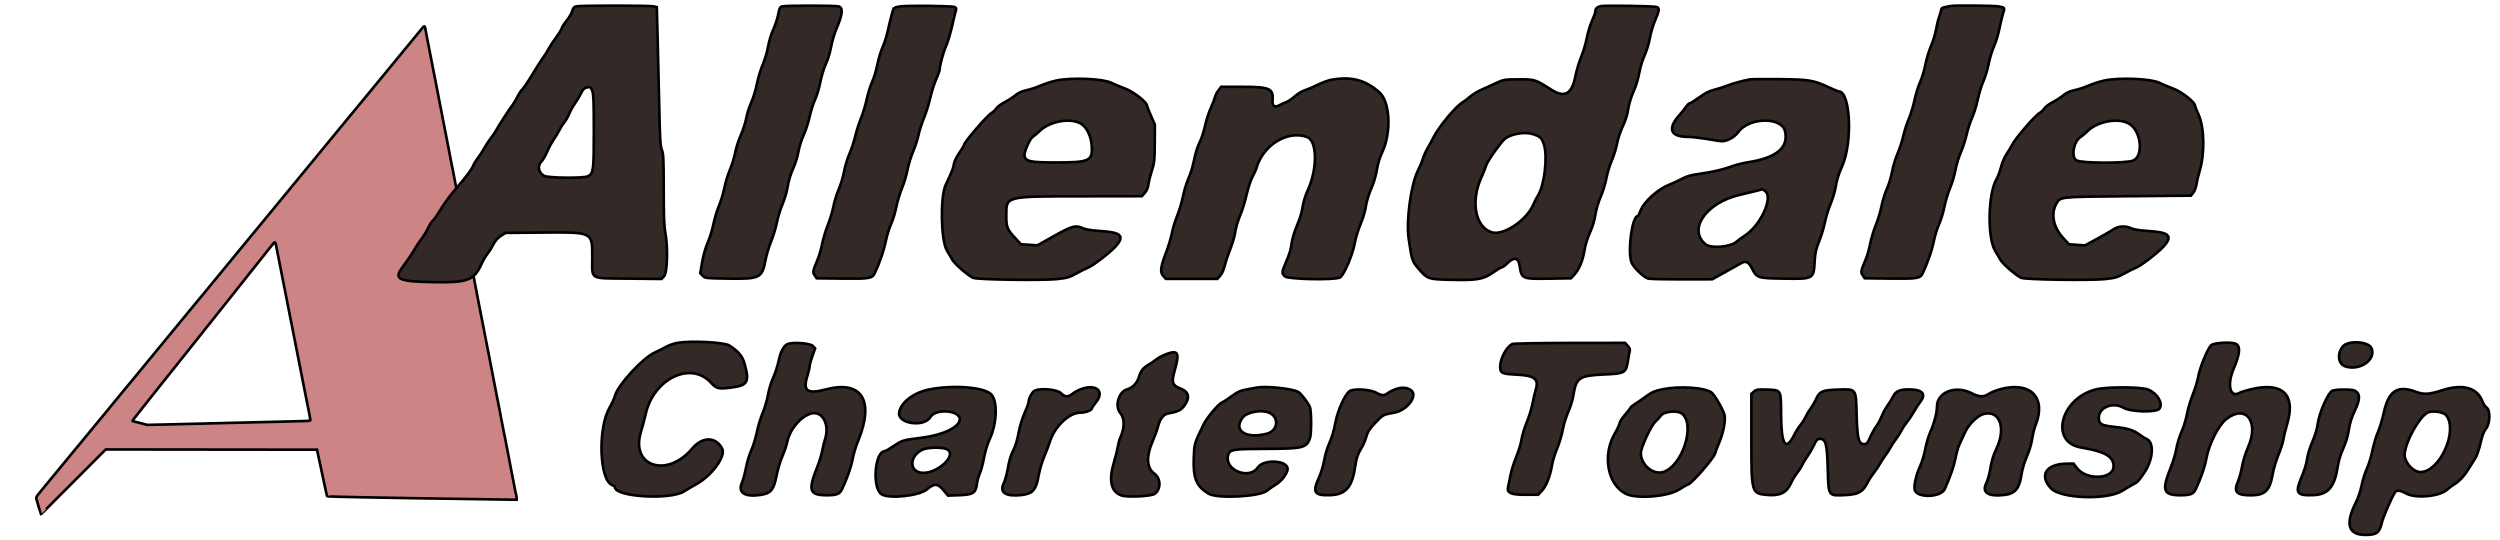
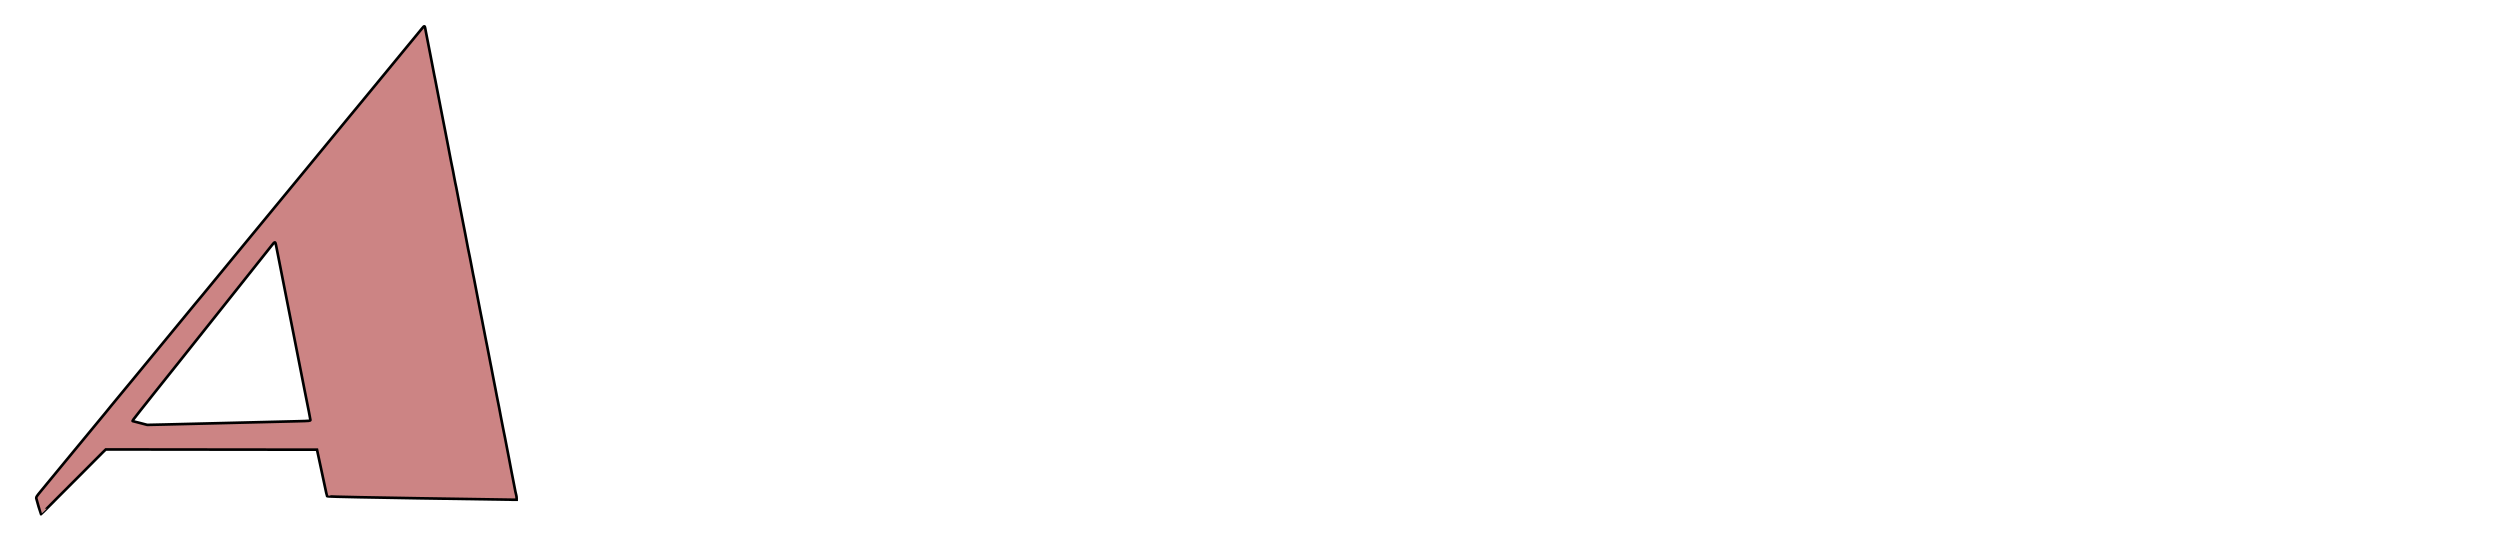
<svg xmlns="http://www.w3.org/2000/svg" width="939" height="203" version="1.1">
  <g id="Layer_1">
    <title>Layer 1</title>
    <path stroke="null" fill-rule="evenodd" fill="#cc8484" d="m158.631,10.534c-0.501,0.654 -1.651,2.054 -3.088,3.762c-0.348,0.413 -2.089,2.525 -3.869,4.694c-1.78,2.168 -5.65,6.872 -8.599,10.453c-2.95,3.581 -6.655,8.078 -8.233,9.995c-1.579,1.916 -3.08,3.732 -3.337,4.034c-0.257,0.303 -1.65,1.994 -3.096,3.759c-1.446,1.765 -2.839,3.457 -3.095,3.759c-0.256,0.303 -1.512,1.829 -2.792,3.393c-2.257,2.757 -3.373,4.112 -4.833,5.87c-0.387,0.466 -1.098,1.332 -1.582,1.925c-0.483,0.593 -1.709,2.081 -2.724,3.307c-1.015,1.226 -2.924,3.541 -4.241,5.145c-1.317,1.604 -2.671,3.246 -3.007,3.649c-0.692,0.83 -6.846,8.3 -11.709,14.212c-1.783,2.168 -3.653,4.438 -4.155,5.043c-1.51,1.822 -12.25,14.883 -14.317,17.412c-0.243,0.297 -0.725,0.875 -1.071,1.283c-0.346,0.409 -1.207,1.445 -1.914,2.302c-3.315,4.023 -8.75,10.623 -12.381,15.037c-2.199,2.673 -4.17,5.066 -4.381,5.318c-0.21,0.252 -1.33,1.613 -2.489,3.024c-1.158,1.411 -2.313,2.814 -2.566,3.118c-1.269,1.522 -4.552,5.498 -6.734,8.155c-1.347,1.641 -2.533,3.077 -2.636,3.192c-0.103,0.115 -0.581,0.704 -1.062,1.309c-0.481,0.604 -0.916,1.14 -0.966,1.191c-0.143,0.142 -10.225,12.354 -12.72,15.406c-1.448,1.772 -4.609,5.608 -4.683,5.683c-0.132,0.136 -4.218,5.086 -4.829,5.852c-0.289,0.362 -1.305,1.598 -2.257,2.746c-1.443,1.74 -1.718,2.168 -1.649,2.567c0.082,0.472 1.676,5.919 1.758,6.003c0.022,0.024 0.831,-0.752 1.797,-1.725c0.966,-0.973 2.823,-2.846 4.128,-4.162c3.757,-3.789 10.221,-10.263 10.896,-10.91c0.338,-0.325 1.722,-1.717 3.076,-3.094c1.354,-1.377 2.911,-2.937 3.461,-3.467l0.999,-0.963l39.667,0.046l39.667,0.046l1.614,7.519c0.888,4.135 1.723,8.038 1.855,8.672c0.132,0.634 0.283,1.22 0.335,1.302c0.052,0.082 5.551,0.245 12.22,0.363c6.669,0.118 16.752,0.296 22.407,0.398c11.396,0.205 33.293,0.541 35.279,0.542l1.274,0l0,-0.614c0,-0.338 -0.071,-0.854 -0.157,-1.146c-0.166,-0.565 -0.337,-1.39 -0.923,-4.474c-0.349,-1.834 -0.477,-2.488 -0.834,-4.264c-0.086,-0.429 -0.294,-1.522 -0.461,-2.43c-0.168,-0.908 -0.37,-1.98 -0.451,-2.384c-0.495,-2.477 -0.891,-4.52 -1.566,-8.069c-0.077,-0.403 -0.236,-1.187 -0.353,-1.742c-0.118,-0.555 -0.274,-1.339 -0.348,-1.742c-0.073,-0.404 -0.258,-1.353 -0.411,-2.109c-0.152,-0.756 -0.368,-1.87 -0.48,-2.475c-0.112,-0.605 -0.267,-1.43 -0.345,-1.834c-0.077,-0.404 -0.227,-1.187 -0.332,-1.742c-0.105,-0.555 -0.271,-1.38 -0.368,-1.834c-0.097,-0.454 -0.302,-1.486 -0.456,-2.292c-0.154,-0.807 -0.358,-1.88 -0.455,-2.384c-0.096,-0.504 -0.247,-1.268 -0.335,-1.696c-0.277,-1.346 -0.459,-2.286 -0.773,-3.989c-0.167,-0.908 -0.375,-2.001 -0.461,-2.43c-0.086,-0.429 -0.227,-1.13 -0.313,-1.559c-0.161,-0.803 -0.991,-5.094 -1.267,-6.556c-0.086,-0.454 -0.236,-1.196 -0.333,-1.65c-0.098,-0.454 -0.252,-1.238 -0.345,-1.742c-0.092,-0.504 -0.298,-1.577 -0.459,-2.384c-0.161,-0.807 -0.355,-1.797 -0.432,-2.201c-0.077,-0.404 -0.225,-1.187 -0.331,-1.742c-0.105,-0.555 -0.263,-1.338 -0.351,-1.742c-0.088,-0.404 -0.251,-1.228 -0.362,-1.834c-0.111,-0.605 -0.327,-1.719 -0.479,-2.475c-0.153,-0.756 -0.336,-1.706 -0.408,-2.109c-0.206,-1.154 -1.197,-6.321 -1.408,-7.335c-0.104,-0.504 -0.259,-1.247 -0.343,-1.651c-0.215,-1.032 -0.496,-2.508 -0.803,-4.217c-0.145,-0.807 -0.341,-1.818 -0.436,-2.246c-0.229,-1.032 -0.452,-2.115 -0.691,-3.347c-0.281,-1.451 -0.905,-4.735 -1.063,-5.593c-0.074,-0.404 -0.51,-2.632 -0.968,-4.951c-0.458,-2.32 -0.892,-4.548 -0.964,-4.951c-0.124,-0.698 -1.004,-5.28 -1.426,-7.427c-0.109,-0.555 -0.262,-1.256 -0.339,-1.559c-0.077,-0.303 -0.269,-1.293 -0.426,-2.201c-0.156,-0.908 -0.355,-1.981 -0.442,-2.384c-0.347,-1.622 -0.513,-2.43 -0.697,-3.392c-0.106,-0.555 -0.36,-1.875 -0.565,-2.935c-0.204,-1.059 -0.447,-2.338 -0.54,-2.842c-0.268,-1.456 -0.408,-2.179 -1.105,-5.685c-0.361,-1.816 -0.716,-3.631 -0.79,-4.034c-0.073,-0.404 -0.506,-2.631 -0.963,-4.951c-0.457,-2.32 -0.978,-5.002 -1.158,-5.96c-0.415,-2.206 -0.676,-3.55 -0.881,-4.539c-0.089,-0.428 -0.234,-1.13 -0.323,-1.558c-0.246,-1.186 -1.085,-5.549 -1.419,-7.381c-0.074,-0.403 -0.429,-2.219 -0.79,-4.034c-0.361,-1.816 -0.691,-3.507 -0.734,-3.759c-0.043,-0.252 -0.149,-0.788 -0.236,-1.192c-0.086,-0.403 -0.204,-1.043 -0.262,-1.421c-0.132,-0.862 -0.385,-0.856 -1.06,0.026m-54.976,81.456c0.11,0.547 0.484,2.439 0.83,4.204c0.346,1.765 0.996,5.066 1.444,7.335c1.172,5.942 1.882,9.552 2.598,13.204c0.346,1.765 0.951,4.819 1.344,6.785c0.394,1.967 0.987,4.979 1.319,6.693c0.332,1.715 0.883,4.52 1.224,6.235c1.133,5.684 1.89,9.527 2.023,10.27c0.11,0.611 0.912,4.634 1.591,7.977c0.262,1.289 0.509,2.624 0.559,3.026c0.045,0.357 -0.09,0.37 -4.875,0.493c-21.399,0.551 -40.834,1.028 -49.997,1.226l-6.414,0.139l-2.67,-0.7c-1.468,-0.385 -2.714,-0.7 -2.768,-0.7c-0.283,0 0.148,-0.602 2.846,-3.976c1.619,-2.026 3.379,-4.239 3.91,-4.92c0.532,-0.681 1.047,-1.33 1.144,-1.443c0.098,-0.113 1.125,-1.402 2.282,-2.864c1.157,-1.462 2.778,-3.494 3.601,-4.514c0.823,-1.02 2.174,-2.712 3.003,-3.759c1.405,-1.776 13.059,-16.418 19.044,-23.929c8.36,-10.491 15.351,-19.285 16.3,-20.506c1.25,-1.607 1.387,-1.629 1.66,-0.274" id="svg_15" />
-     <path id="svg_16" d="m216.306,2.402c-0.682,0.205 -1.118,0.763 -1.392,1.778c-0.217,0.816 -1.13,2.381 -2.028,3.483c-0.899,1.102 -1.761,2.455 -1.921,3.008c-0.157,0.551 -1.127,2.124 -2.155,3.496c-1.027,1.372 -2.283,3.276 -2.788,4.233c-0.505,0.955 -1.359,2.332 -1.895,3.058c-0.939,1.272 -1.597,2.305 -5.427,8.534c-0.96,1.563 -2.147,3.234 -2.638,3.716c-0.491,0.48 -1.256,1.66 -1.699,2.623c-0.443,0.96 -1.273,2.353 -1.845,3.095c-1.208,1.563 -5.031,7.475 -6.237,9.641c-0.455,0.818 -1.28,2.025 -1.833,2.68c-0.555,0.656 -1.68,2.374 -2.502,3.816c-0.822,1.443 -2.021,3.284 -2.662,4.092c-0.641,0.808 -1.335,1.962 -1.542,2.562c-0.441,1.275 -2.767,4.391 -6.092,8.165c-2.45,2.78 -5.174,6.546 -7.148,9.888c-0.636,1.078 -1.49,2.219 -1.895,2.536c-0.405,0.317 -1.173,1.526 -1.709,2.688c-0.534,1.159 -1.649,3 -2.474,4.086c-0.827,1.086 -1.992,2.827 -2.593,3.869c-1.049,1.825 -2.731,4.32 -4.852,7.2c-3.127,4.244 -1.22,5.101 11.864,5.324c13.051,0.223 15.272,-0.653 18.175,-7.181c0.365,-0.818 1.127,-2.127 1.695,-2.906c1.554,-2.135 1.561,-2.148 2.681,-4.265c0.646,-1.225 1.695,-2.384 2.769,-3.058l1.726,-1.088l13.506,-0.118c19.498,-0.168 19.067,-0.383 19.067,9.531c0,8.382 -1.373,7.606 13.718,7.761l12.303,0.129l0.991,-1.091c1.204,-1.324 1.442,-11.199 0.396,-16.432c-0.422,-2.106 -0.572,-6.266 -0.582,-16.078c-0.012,-11.548 -0.1,-13.444 -0.694,-14.863c-0.579,-1.382 -0.729,-3.932 -1.003,-17.142c-0.179,-8.534 -0.453,-20.237 -0.613,-26.005l-0.286,-10.488l-1.192,-0.281c-1.604,-0.375 -27.94,-0.375 -29.196,0.003m77.473,0.003c-0.822,0.252 -1.056,0.727 -1.473,2.99c-0.272,1.482 -1.108,4.031 -1.859,5.67c-0.77,1.686 -1.623,4.498 -1.961,6.473c-0.329,1.922 -1.235,4.97 -2.009,6.772c-0.775,1.804 -1.764,5.078 -2.197,7.273c-0.434,2.198 -1.399,5.345 -2.147,6.995c-0.746,1.65 -1.578,4.278 -1.849,5.841c-0.269,1.563 -1.187,4.414 -2.038,6.339c-0.851,1.922 -1.804,4.897 -2.119,6.612c-0.315,1.713 -1.208,4.616 -1.99,6.449c-0.779,1.833 -1.704,4.857 -2.052,6.72c-0.35,1.862 -1.251,4.857 -2.007,6.657c-0.753,1.799 -1.704,4.947 -2.114,6.995c-0.408,2.046 -1.363,5.149 -2.126,6.893c-0.837,1.917 -1.666,4.815 -2.097,7.336l-0.713,4.168l0.879,0.968c0.848,0.934 1.199,0.973 9.71,1.094c11.981,0.17 12.62,-0.163 13.993,-7.346c0.336,-1.762 1.258,-4.779 2.05,-6.704c0.789,-1.925 1.752,-5.096 2.138,-7.042c0.388,-1.949 1.33,-5.015 2.097,-6.814c0.765,-1.799 1.594,-4.498 1.84,-5.996c0.527,-3.197 1.115,-5.12 2.567,-8.406c0.586,-1.322 1.308,-3.8 1.609,-5.505c0.3,-1.707 1.177,-4.467 1.952,-6.137c0.772,-1.668 1.759,-4.697 2.193,-6.733c0.434,-2.035 1.363,-4.962 2.066,-6.507c0.705,-1.545 1.597,-4.511 1.985,-6.588c0.388,-2.088 1.323,-5.138 2.085,-6.809c0.782,-1.715 1.642,-4.548 1.985,-6.533c0.343,-1.999 1.287,-5.101 2.195,-7.213c2.121,-4.941 2.331,-7.509 0.643,-7.91c-1.597,-0.38 -19.996,-0.38 -21.235,0m43.939,0.05c-1.061,0.207 -1.957,0.441 -1.992,0.517c-0.355,0.758 -1.549,5.264 -2.202,8.327c-0.448,2.101 -1.349,4.986 -2.004,6.413c-0.655,1.427 -1.54,4.362 -1.969,6.52c-0.427,2.156 -1.328,5.12 -1.997,6.583c-0.672,1.461 -1.58,4.383 -2.019,6.491c-0.439,2.109 -1.409,5.322 -2.155,7.137c-0.746,1.818 -1.721,4.868 -2.164,6.777c-0.443,1.909 -1.413,4.85 -2.157,6.531c-0.744,1.684 -1.652,4.695 -2.019,6.693c-0.369,1.999 -1.275,5.004 -2.016,6.678c-0.739,1.676 -1.623,4.53 -1.964,6.344c-0.343,1.812 -1.27,4.905 -2.064,6.872c-0.791,1.967 -1.764,5.169 -2.157,7.116c-0.393,1.946 -1.075,4.406 -1.513,5.463c-2.09,5.03 -2.143,5.285 -1.32,6.499l0.753,1.109l9.595,0.115c10.344,0.126 11.292,-0.039 12.269,-2.156c1.869,-4.047 3.413,-8.534 4.056,-11.774c0.415,-2.09 1.313,-5.02 1.997,-6.512c0.686,-1.492 1.585,-4.419 1.997,-6.502c0.412,-2.082 1.378,-5.28 2.143,-7.1c0.765,-1.823 1.68,-4.868 2.035,-6.769c0.353,-1.899 1.313,-5.028 2.131,-6.95c0.817,-1.922 1.716,-4.676 1.995,-6.119c0.279,-1.443 1.194,-4.296 2.033,-6.339c0.839,-2.043 1.911,-5.458 2.379,-7.59c0.47,-2.13 1.463,-5.272 2.207,-6.982c0.744,-1.707 1.354,-3.394 1.354,-3.748c0,-1.5 1.38,-6.562 2.398,-8.799c0.608,-1.332 1.637,-4.773 2.29,-7.651c0.653,-2.875 1.306,-5.547 1.449,-5.935c0.172,-0.459 0.01,-0.831 -0.453,-1.057c-1.011,-0.49 -18.583,-0.661 -20.916,-0.202m263.497,-0.139c-1.33,0.299 -1.988,0.944 -1.988,1.954c0,0.459 -0.565,2.056 -1.256,3.551c-0.691,1.498 -1.571,4.398 -1.957,6.447c-0.386,2.048 -1.337,5.24 -2.114,7.092c-0.777,1.849 -1.771,5.19 -2.209,7.42c-1.299,6.628 -4.047,8.099 -9.083,4.865c-5.899,-3.793 -6.116,-3.861 -12.179,-3.84c-5.184,0.016 -5.737,0.1 -8.144,1.238c-1.42,0.671 -3.921,1.812 -5.56,2.534c-1.637,0.724 -3.694,1.954 -4.569,2.736c-0.872,0.782 -2.124,1.731 -2.779,2.109c-2.567,1.482 -9.121,9.39 -11.006,13.282c-0.446,0.923 -1.394,2.662 -2.104,3.863c-0.71,1.201 -1.513,2.972 -1.785,3.934c-0.269,0.963 -1.17,3.126 -2.002,4.808c-2.541,5.148 -4.35,18.658 -3.384,25.268c1.204,8.222 1.316,8.561 3.749,11.37c3.377,3.897 3.487,3.937 11.964,4.144c9.96,0.244 12.339,-0.163 15.966,-2.715c1.566,-1.102 3.079,-2.004 3.368,-2.004c0.288,0 1.232,-0.7 2.093,-1.558c2.424,-2.408 4.073,-2.08 4.531,0.902c0.782,5.096 0.827,5.117 11.242,4.944l8.034,-0.134l1.17,-1.235c1.84,-1.943 3.239,-5.214 3.899,-9.138c0.381,-2.253 1.18,-4.852 2.114,-6.895c0.963,-2.093 1.68,-4.461 1.99,-6.557c0.296,-1.98 1.087,-4.661 2,-6.775c0.834,-1.922 1.804,-5.07 2.157,-6.995c0.353,-1.923 1.268,-4.928 2.031,-6.678c0.763,-1.749 1.652,-4.603 1.976,-6.339c0.322,-1.736 1.277,-4.632 2.126,-6.434c0.846,-1.804 1.666,-4.165 1.821,-5.246c0.431,-2.985 1.213,-5.628 2.526,-8.524c0.653,-1.443 1.485,-4.275 1.847,-6.292c0.369,-2.069 1.258,-4.981 2.035,-6.678c0.777,-1.702 1.637,-4.524 1.976,-6.494c0.331,-1.917 1.22,-4.907 1.976,-6.643c1.554,-3.564 1.678,-4.469 0.682,-4.96c-0.779,-0.383 -19.603,-0.674 -21.152,-0.328m131.479,-0.058c-0.327,0.076 -1.266,0.26 -2.085,0.407c-0.96,0.173 -1.49,0.504 -1.49,0.931c0,0.365 -0.334,1.587 -0.744,2.712c-0.41,1.128 -0.956,3.326 -1.213,4.889c-0.257,1.563 -1.101,4.317 -1.878,6.122c-0.775,1.802 -1.728,4.957 -2.114,7.011c-0.388,2.051 -1.268,4.954 -1.954,6.452c-0.686,1.495 -1.628,4.537 -2.093,6.759c-0.465,2.221 -1.437,5.416 -2.162,7.097c-0.725,1.684 -1.673,4.634 -2.109,6.557c-0.436,1.925 -1.401,4.876 -2.145,6.557c-0.744,1.684 -1.656,4.71 -2.028,6.73c-0.369,2.017 -1.268,4.968 -1.992,6.557c-0.725,1.587 -1.609,4.44 -1.964,6.337c-0.357,1.896 -1.297,5.03 -2.09,6.963c-0.794,1.936 -1.761,5.125 -2.152,7.087c-0.388,1.962 -1.068,4.435 -1.509,5.492c-2.09,5.03 -2.14,5.285 -1.318,6.499l0.753,1.109l9.595,0.115c10.346,0.126 11.304,-0.042 12.257,-2.156c2.028,-4.509 3.432,-8.574 4.068,-11.787c0.415,-2.082 1.313,-5.007 1.997,-6.499c0.684,-1.492 1.583,-4.419 1.997,-6.502c0.412,-2.082 1.375,-5.28 2.14,-7.1c0.765,-1.823 1.675,-4.868 2.023,-6.769c0.346,-1.899 1.268,-4.915 2.047,-6.701c0.779,-1.783 1.752,-4.784 2.159,-6.664c0.408,-1.881 1.311,-4.648 2.004,-6.15c0.694,-1.503 1.673,-4.648 2.178,-6.984c0.508,-2.34 1.456,-5.421 2.112,-6.851c0.655,-1.429 1.542,-4.364 1.971,-6.523c0.427,-2.156 1.337,-5.143 2.023,-6.636c0.684,-1.492 1.583,-4.417 1.995,-6.494c0.412,-2.08 1.027,-4.645 1.368,-5.705c0.732,-2.284 0.741,-2.271 -1.671,-2.707c-1.788,-0.325 -16.702,-0.451 -17.98,-0.155m-335.793,27.969c-1.716,0.357 -4.397,1.206 -5.958,1.888c-1.561,0.682 -3.997,1.484 -5.41,1.786c-1.683,0.357 -3.065,0.976 -3.992,1.783c-0.782,0.682 -2.61,1.862 -4.064,2.628c-1.454,0.763 -2.92,1.854 -3.26,2.426c-0.341,0.572 -1.137,1.335 -1.771,1.694c-1.699,0.968 -10.36,11.029 -10.36,12.036c0,0.241 -0.791,1.571 -1.759,2.953c-1.08,1.542 -1.866,3.192 -2.033,4.262c-0.25,1.592 -0.66,2.628 -3.077,7.779c-2.109,4.495 -1.814,20.788 0.448,24.612c0.696,1.178 1.642,2.788 2.102,3.577c0.915,1.566 5.87,5.867 7.727,6.704c1.544,0.695 25.907,1.06 31.579,0.469c3.673,-0.38 4.597,-0.653 7.348,-2.169c1.73,-0.955 3.594,-1.881 4.14,-2.056c1.647,-0.538 8.408,-5.72 10.463,-8.02c3.523,-3.945 2.166,-5.324 -5.696,-5.802c-3.122,-0.191 -5.513,-0.564 -6.442,-1.005c-2.8,-1.332 -4.116,-0.991 -10.911,2.835l-6.28,3.535l-3.101,-0.186l-3.101,-0.189l-2.193,-2.366c-2.972,-3.202 -3.325,-4.073 -3.325,-8.18c0,-7.645 -0.784,-7.438 28.133,-7.483l22.773,-0.034l1.103,-1.214c0.746,-0.821 1.192,-1.881 1.385,-3.281c0.155,-1.138 0.741,-3.494 1.306,-5.235c0.932,-2.875 1.03,-3.808 1.063,-10.161l0.038,-6.992l-1.485,-3.383c-0.817,-1.86 -1.485,-3.57 -1.485,-3.798c0,-1.212 -4.91,-5.096 -7.851,-6.213c-1.69,-0.643 -4.235,-1.71 -5.656,-2.374c-3.246,-1.513 -14.831,-1.985 -20.399,-0.829m103.184,-0.265c-1.111,0.197 -3.434,1.052 -5.162,1.904c-1.73,0.852 -3.949,1.794 -4.931,2.096c-0.982,0.299 -2.634,1.309 -3.668,2.242c-1.034,0.934 -2.464,1.904 -3.177,2.153c-0.715,0.252 -1.883,0.779 -2.595,1.175c-1.766,0.981 -2.722,0.328 -2.555,-1.742c0.367,-4.54 -1.03,-5.175 -11.392,-5.175l-7.922,0l-1.03,1.345c-0.565,0.74 -1.142,1.87 -1.282,2.513c-0.143,0.643 -0.86,2.502 -1.599,4.131c-0.739,1.626 -1.709,4.655 -2.157,6.727c-0.446,2.072 -1.328,4.773 -1.959,6.004c-0.632,1.23 -1.425,3.512 -1.766,5.075c-1.092,4.991 -1.418,6.098 -2.674,9.083c-0.674,1.608 -1.554,4.558 -1.952,6.56c-0.396,1.999 -1.342,5.149 -2.1,6.998c-0.758,1.852 -1.64,4.747 -1.959,6.434c-0.317,1.689 -1.292,4.936 -2.162,7.213c-2.152,5.628 -2.39,7.551 -1.103,8.965l0.982,1.081l9.674,0l9.676,0l1.092,-1.254c0.653,-0.75 1.332,-2.284 1.695,-3.824c0.331,-1.414 1.216,-4.073 1.964,-5.909c0.748,-1.836 1.54,-4.393 1.761,-5.684c0.527,-3.074 1.046,-4.842 2.369,-8.036c0.598,-1.448 1.54,-4.595 2.088,-6.995c0.548,-2.4 1.535,-5.364 2.193,-6.591c0.658,-1.225 1.33,-2.699 1.492,-3.278c2.45,-8.708 11.716,-14.391 19.05,-11.684c3.804,1.403 3.935,11.876 0.25,19.944c-0.965,2.119 -1.697,4.493 -1.966,6.397c-0.262,1.854 -1.049,4.456 -2.028,6.704c-0.903,2.069 -1.78,4.891 -2.009,6.468c-0.448,3.092 -0.691,3.9 -2.398,7.957c-1.411,3.357 -1.425,3.622 -0.253,4.836c1.092,1.128 18.619,1.492 20.737,0.428c1.437,-0.721 4.821,-8.618 5.579,-13.03c0.312,-1.802 1.275,-4.949 2.143,-6.992c0.915,-2.161 1.754,-4.97 2,-6.706c0.255,-1.789 1.058,-4.44 2,-6.604c0.972,-2.229 1.788,-4.947 2.128,-7.102c0.357,-2.261 1.077,-4.603 2.035,-6.643c3.484,-7.407 2.924,-18.908 -1.092,-22.456c-5.303,-4.682 -10.503,-6.045 -18.016,-4.724m157.138,-0.131c-3.084,0.614 -6.602,1.587 -8.437,2.329c-1.149,0.467 -3.32,1.157 -4.824,1.534c-1.961,0.49 -3.57,1.301 -5.694,2.864c-1.628,1.199 -3.198,2.177 -3.492,2.177c-0.293,0 -0.949,0.606 -1.456,1.343c-0.51,0.74 -1.573,2.067 -2.367,2.951c-4.769,5.319 -3.67,8.359 3.032,8.39c1.311,0.008 4.259,0.32 6.554,0.692c2.293,0.375 4.814,0.782 5.601,0.905c2.016,0.317 5.227,-1.288 6.716,-3.357c4.085,-5.676 16.435,-5.867 17.639,-0.273c1.33,6.177 -3.332,9.959 -14.336,11.635c-1.568,0.239 -4.249,0.939 -5.958,1.555c-3.451,1.248 -7.264,2.106 -12.641,2.843c-2.448,0.336 -4.264,0.876 -5.761,1.71c-1.201,0.671 -3.346,1.671 -4.767,2.221c-4.276,1.655 -9.479,6.313 -10.782,9.654c-0.46,1.172 -0.946,2.132 -1.084,2.132c-2.074,0.008 -3.849,12.545 -2.443,17.237c0.534,1.781 4.466,5.694 6.282,6.255c0.591,0.181 6.259,0.32 12.596,0.304l11.519,-0.026l4.767,-2.644c2.622,-1.453 5.365,-2.99 6.094,-3.412c1.737,-1.007 2.836,-0.469 4.087,1.996c1.821,3.588 2.043,3.659 11.757,3.811c11.469,0.178 11.402,0.215 11.774,-6.57c0.174,-3.137 0.47,-4.456 1.668,-7.43c0.803,-1.991 1.78,-5.206 2.171,-7.144c0.393,-1.938 1.344,-5.028 2.116,-6.869c0.772,-1.839 1.599,-4.53 1.838,-5.983c0.515,-3.121 1.113,-5.065 2.557,-8.322c3.954,-8.904 3.082,-27.974 -1.277,-27.974c-0.229,0 -1.907,-0.695 -3.728,-1.542c-5.803,-2.701 -7.369,-2.961 -18.602,-3.082c-5.57,-0.06 -10.575,-0.018 -11.121,0.089m133.324,0.396c-1.716,0.357 -4.397,1.206 -5.958,1.888c-1.561,0.682 -3.999,1.482 -5.42,1.776c-1.73,0.362 -3.063,0.957 -4.04,1.81c-0.801,0.7 -2.626,1.886 -4.052,2.636c-1.428,0.75 -2.874,1.831 -3.213,2.402c-0.341,0.572 -1.137,1.332 -1.768,1.694c-1.809,1.028 -9.209,9.623 -10.365,12.039c-0.288,0.603 -1.18,2.077 -1.983,3.278c-0.841,1.264 -1.74,3.349 -2.126,4.939c-0.369,1.513 -1.144,3.58 -1.723,4.59c-3.194,5.566 -3.511,21.874 -0.522,26.915c0.66,1.115 1.578,2.67 2.038,3.459c0.915,1.566 5.87,5.867 7.727,6.704c1.544,0.695 25.907,1.06 31.579,0.469c3.67,-0.38 4.597,-0.653 7.348,-2.169c1.73,-0.955 3.594,-1.881 4.14,-2.056c1.645,-0.538 8.408,-5.72 10.46,-8.02c3.523,-3.945 2.169,-5.324 -5.694,-5.802c-3.125,-0.191 -5.513,-0.564 -6.442,-1.005c-2.155,-1.026 -4.8,-0.902 -6.576,0.307c-0.815,0.553 -3.582,2.153 -6.149,3.554l-4.667,2.547l-3.008,-0.212l-3.008,-0.212l-2.186,-2.36c-3.63,-3.913 -4.686,-8.873 -2.693,-12.639c1.54,-2.909 0.663,-2.809 26.917,-3.05l23.769,-0.22l0.908,-1.162c0.498,-0.637 1.032,-2.072 1.182,-3.184c0.153,-1.115 0.627,-3.147 1.058,-4.522c2.121,-6.78 1.942,-16.736 -0.391,-21.785c-0.682,-1.471 -1.239,-2.888 -1.239,-3.142c0,-1.254 -4.85,-5.122 -7.848,-6.263c-1.692,-0.643 -4.238,-1.71 -5.656,-2.374c-3.246,-1.513 -14.831,-1.985 -20.401,-0.829m-568.063,3.905c0.46,1.214 0.574,4.231 0.574,15.123c0,14.806 -0.145,15.918 -2.224,16.959c-1.592,0.8 -14.996,0.669 -16.455,-0.163c-2.197,-1.251 -2.626,-3.777 -0.929,-5.492c0.574,-0.582 1.482,-2.143 2.019,-3.465c0.536,-1.322 1.647,-3.389 2.469,-4.592c0.82,-1.204 1.792,-2.822 2.157,-3.598c0.365,-0.779 1.192,-2.075 1.838,-2.882c0.643,-0.808 1.513,-2.337 1.931,-3.394c0.417,-1.06 1.323,-2.699 2.014,-3.646c0.689,-0.947 1.716,-2.657 2.283,-3.8c0.946,-1.917 1.442,-2.3 3.229,-2.505c0.284,-0.034 0.777,0.622 1.094,1.456m183.5,12.309c2.064,1.18 3.773,4.553 4.059,8.015c0.496,6.006 -0.658,6.573 -13.375,6.573c-9.938,0 -11.602,-0.378 -11.859,-2.694c-0.15,-1.351 2.064,-6.313 3.082,-6.914c0.422,-0.249 1.611,-1.254 2.641,-2.235c3.868,-3.685 11.45,-5.033 15.454,-2.746m393.684,0.018c4.597,2.615 5.603,12.327 1.44,13.888c-2.817,1.057 -19.188,0.991 -21.143,-0.084c-2.195,-1.204 -1.123,-7.255 1.566,-8.836c0.427,-0.252 1.616,-1.259 2.646,-2.24c3.885,-3.701 11.445,-5.03 15.492,-2.728m-223.938,3.911c2.793,0.879 3.427,1.484 4.209,4.008c1.411,4.553 0.122,15.367 -2.269,19.057c-0.486,0.75 -1.275,2.287 -1.749,3.417c-2.472,5.859 -11.204,11.713 -15.551,10.426c-6.149,-1.823 -8.077,-11.433 -4.083,-20.347c0.86,-1.923 1.747,-4.126 1.969,-4.897c0.455,-1.589 5.913,-9.227 7.217,-10.1c2.624,-1.76 7.345,-2.479 10.258,-1.563m87.266,21.42c3.141,2.266 -1.614,12.744 -7.56,16.657c-1.311,0.863 -2.741,1.907 -3.179,2.321c-2.119,2.009 -9.607,2.659 -11.619,1.01c-6.802,-5.581 0.124,-15.637 12.789,-18.572c3.206,-0.742 7.875,-1.891 8.478,-2.085c0.062,-0.021 0.553,0.281 1.092,0.669m-408.637,57.001c-1.244,0.218 -3.21,0.926 -4.369,1.574c-1.158,0.65 -3.046,1.605 -4.197,2.122c-4.352,1.962 -13.711,12.13 -14.746,16.025c-0.281,1.052 -1.216,3.116 -2.076,4.585c-4.445,7.582 -3.894,26.86 0.829,29.013c0.66,0.302 1.201,0.703 1.201,0.892c0,3.656 20.859,4.889 25.988,1.534c0.891,-0.582 2.891,-1.755 4.445,-2.607c5.93,-3.244 11.314,-10.625 9.815,-13.45c-2.414,-4.548 -7.417,-4.558 -11.235,-0.021c-9.464,11.244 -23.288,6.761 -19.274,-6.25c0.589,-1.915 1.382,-4.884 1.759,-6.602c2.924,-13.279 16.867,-20.101 24.453,-11.96c2.212,2.374 2.815,2.526 7.662,1.925c6.309,-0.784 7.012,-2.098 4.96,-9.261c-0.729,-2.544 -2.321,-4.398 -5.615,-6.539c-1.916,-1.246 -14.472,-1.875 -19.601,-0.981m41.942,0.275c-1.699,0.407 -2.984,2.534 -3.768,6.245c-0.412,1.943 -1.356,4.863 -2.097,6.486c-0.756,1.65 -1.616,4.49 -1.954,6.444c-0.331,1.92 -1.242,5.012 -2.023,6.869c-0.782,1.857 -1.768,5.13 -2.195,7.276c-0.424,2.145 -1.351,5.151 -2.057,6.678c-0.705,1.529 -1.606,4.498 -2.002,6.602c-0.396,2.103 -1.084,4.658 -1.532,5.676c-1.621,3.693 1.068,5.445 6.988,4.551c3.94,-0.593 4.991,-1.896 6.087,-7.554c0.419,-2.161 1.389,-5.34 2.152,-7.066c0.763,-1.726 1.58,-4.133 1.818,-5.35c1.127,-5.791 7.207,-11.65 11.042,-10.643c3.096,0.816 4.578,5.371 3.139,9.66c-0.305,0.913 -0.772,2.838 -1.037,4.28c-0.265,1.443 -1.108,4.196 -1.878,6.122c-3.568,8.928 -3.017,10.625 3.465,10.672c3.687,0.026 4.938,-0.441 5.761,-2.148c1.871,-3.879 3.52,-8.54 4.009,-11.317c0.31,-1.778 1.273,-4.96 2.138,-7.071c6.185,-15.118 1.308,-22.774 -12.231,-19.201c-7.019,1.849 -8.687,0.567 -6.826,-5.251c0.422,-1.322 0.775,-2.861 0.782,-3.423c0.007,-0.559 0.479,-2.303 1.049,-3.871l1.039,-2.856l-0.851,-0.934c-0.841,-0.928 -6.497,-1.477 -9.016,-0.873m271.745,0.139c-2.181,1.005 -4.569,5.455 -4.569,8.519c0,2.413 0.593,2.715 5.832,2.964c7.191,0.341 8.794,1.589 7.488,5.825c-0.334,1.081 -0.877,3.415 -1.211,5.19c-0.334,1.776 -1.292,4.868 -2.128,6.874c-0.834,2.006 -1.726,4.947 -1.976,6.536c-0.25,1.589 -1.151,4.54 -2.002,6.557c-0.851,2.017 -1.826,5.143 -2.169,6.948c-0.341,1.802 -0.72,3.672 -0.839,4.152c-0.586,2.337 0.899,3.061 6.294,3.061l4.967,0l1.392,-1.487c1.625,-1.731 3.167,-5.634 3.818,-9.66c0.253,-1.563 1.094,-4.317 1.871,-6.122c0.775,-1.802 1.737,-4.991 2.138,-7.084c0.4,-2.096 1.354,-5.169 2.114,-6.835c0.763,-1.663 1.602,-4.377 1.869,-6.027c1.101,-6.856 2.124,-7.548 11.809,-7.978c7.705,-0.341 7.977,-0.511 8.761,-5.476c0.25,-1.579 0.555,-3.16 0.679,-3.512c0.124,-0.359 -0.224,-1.13 -0.789,-1.752l-1.011,-1.112l-20.773,0.026c-11.426,0.016 -21.131,0.194 -21.567,0.393m262.422,0.49c-1.337,1.369 -4.266,8.54 -4.807,11.766c-0.262,1.563 -1.154,4.514 -1.981,6.557c-0.827,2.043 -1.811,5.29 -2.188,7.213c-0.377,1.922 -1.099,4.48 -1.606,5.684c-1.394,3.305 -2.05,5.416 -2.579,8.304c-0.265,1.443 -1.111,4.196 -1.88,6.122c-3.568,8.928 -3.017,10.625 3.465,10.672c3.687,0.026 4.938,-0.441 5.763,-2.148c1.892,-3.926 3.518,-8.548 3.999,-11.367c0.918,-5.392 4.505,-12.631 7.424,-14.984c7.348,-5.92 12.617,0.721 8.296,10.457c-0.927,2.09 -1.852,5.067 -2.236,7.213c-0.362,2.009 -1.108,4.692 -1.661,5.964c-1.592,3.667 -0.319,4.905 5.029,4.886c5.169,-0.016 7.012,-1.765 8.039,-7.622c0.367,-2.101 1.359,-5.461 2.233,-7.577c0.865,-2.09 1.697,-4.687 1.849,-5.767c0.153,-1.083 0.796,-3.69 1.428,-5.799c3.325,-11.097 -1.695,-15.92 -13.59,-13.059c-1.857,0.446 -3.756,1.036 -4.223,1.311c-3.596,2.117 -4.886,-2.896 -2.305,-8.957c2.364,-5.555 2.66,-8.367 0.987,-9.353c-1.497,-0.881 -8.475,-0.522 -9.457,0.485m49.595,0.336c-2.295,2.526 -1.921,6.581 0.694,7.53c5.436,1.975 11.976,-2.562 9.919,-6.88c-1.165,-2.447 -8.568,-2.903 -10.613,-0.65m-441.787,2.893c-1.461,0.53 -3.248,1.458 -3.971,2.064c-0.725,0.603 -1.94,1.445 -2.705,1.87c-2.147,1.191 -3.096,2.355 -3.789,4.653c-0.736,2.439 -2.321,4.097 -4.55,4.758c-3.103,0.921 -4.631,6.331 -2.495,8.833c1.73,2.025 1.714,5.665 -0.043,9.439c-0.3,0.648 -0.679,2.064 -0.837,3.147c-0.16,1.081 -0.822,3.737 -1.473,5.901c-2.074,6.893 -1.146,11.076 2.772,12.497c2.145,0.779 11.211,0.346 12.522,-0.598c2.412,-1.739 2.352,-5.778 -0.112,-7.572c-2.915,-2.124 -3.167,-6.421 -0.708,-12.046c0.786,-1.799 1.721,-4.37 2.074,-5.71c0.81,-3.063 2.052,-4.574 4.045,-4.92c3.194,-0.551 4.462,-1.146 5.66,-2.646c2.443,-3.063 1.95,-5.516 -1.347,-6.704c-2.939,-1.057 -3.375,-2.316 -2.205,-6.371c2.009,-6.963 1.49,-8.167 -2.839,-6.596m-89.165,13.326c-5.808,1.125 -10.732,4.847 -11.378,8.603c-0.741,4.317 9.357,5.802 11.778,1.734c1.909,-3.208 10.987,-2.51 10.987,0.845c0,2.966 -6.173,5.962 -14.405,6.992c-7.083,0.884 -7.155,0.905 -10.432,3.095c-1.58,1.057 -3.039,1.92 -3.244,1.92c-3.897,0 -4.972,13.943 -1.254,16.235c2.877,1.773 14.066,0.569 16.936,-1.823c2.893,-2.408 4.104,-2.355 6.302,0.281l1.683,2.017l4.435,-0.168c5.107,-0.194 6.011,-0.831 6.478,-4.574c0.131,-1.054 0.603,-2.704 1.046,-3.664c0.446,-0.96 1.146,-3.564 1.556,-5.791c0.45,-2.444 1.304,-5.253 2.162,-7.102c2.679,-5.791 2.989,-13.958 0.629,-16.639c-2.441,-2.77 -14.052,-3.748 -23.28,-1.959m56.854,-0.071c-1.101,0.412 -2.51,1.188 -3.132,1.728c-1.513,1.317 -2.92,1.243 -4.307,-0.218c-1.32,-1.395 -7.553,-2.02 -9.819,-0.986c-1.068,0.485 -2.39,2.985 -2.39,4.516c0,0.307 -0.684,2.122 -1.521,4.034c-0.906,2.069 -1.804,5.062 -2.224,7.407c-0.448,2.51 -1.18,4.884 -2.021,6.557c-0.879,1.749 -1.537,3.937 -1.973,6.557c-0.362,2.164 -1.065,4.745 -1.563,5.731c-1.754,3.475 0.717,5.099 6.719,4.417c4.209,-0.477 5.453,-1.922 6.397,-7.412c0.346,-2.012 1.28,-5.156 2.114,-7.105c0.82,-1.925 1.723,-4.286 2.004,-5.246c1.683,-5.744 7.226,-11.147 11.43,-11.147c2.033,0 4.471,-0.926 4.471,-1.7c0,-0.199 0.715,-1.259 1.59,-2.35c3.279,-4.102 -0.095,-6.898 -5.775,-4.784m65.754,-0.538c-0.327,0.079 -1.892,0.37 -3.477,0.643c-2.336,0.407 -3.387,0.876 -5.56,2.481c-1.473,1.088 -3.098,2.153 -3.613,2.368c-1.525,0.64 -5.706,5.639 -7.081,8.464c-3.415,7.024 -3.413,7.013 -3.611,12.427c-0.279,7.611 1.02,10.717 5.618,13.429c3.294,1.943 19.138,1.123 21.896,-1.136c0.875,-0.716 2.417,-1.789 3.43,-2.389c2.045,-1.209 4.316,-4.257 4.316,-5.791c0,-3.307 -9.035,-3.779 -11.183,-0.582c-3.237,4.815 -12.634,1.028 -11.195,-4.514c0.577,-2.221 1.73,-2.426 13.883,-2.452c14.25,-0.034 15.53,-0.333 16.879,-3.95c0.598,-1.603 0.565,-10.559 -0.043,-11.844c-0.753,-1.592 -3.139,-4.729 -4.154,-5.461c-1.878,-1.353 -12.772,-2.499 -16.104,-1.692m52.638,0.469c-1.089,0.375 -2.457,1.054 -3.039,1.513c-1.366,1.067 -2.324,1.046 -4.311,-0.092c-2.012,-1.154 -7.508,-1.634 -9.676,-0.847c-1.916,0.695 -4.998,7.417 -5.944,12.967c-0.353,2.067 -1.187,4.818 -2,6.594c-0.808,1.765 -1.654,4.548 -2.009,6.604c-0.355,2.064 -1.201,4.844 -2.014,6.617c-2.529,5.526 -1.718,6.73 4.383,6.51c5.708,-0.205 8.192,-3.095 9.276,-10.79c0.455,-3.234 0.968,-4.671 2.674,-7.514c0.51,-0.847 1.196,-2.534 1.523,-3.745c0.47,-1.739 1.161,-2.804 3.282,-5.059c2.924,-3.108 2.948,-3.121 7.145,-3.861c4.914,-0.868 9.09,-6.442 6.323,-8.437c-1.447,-1.044 -3.442,-1.206 -5.613,-0.459m100.095,0.102c-2.886,0.593 -4.035,1.075 -5.958,2.499c-1.311,0.968 -3.234,2.3 -4.271,2.956c-1.037,0.658 -1.888,1.34 -1.888,1.519c0,0.176 -0.894,1.353 -1.985,2.612c-1.092,1.262 -1.985,2.641 -1.985,3.066c0,0.425 -0.879,2.303 -1.954,4.175c-4.65,8.107 -2.512,19.186 4.338,22.469c4.149,1.991 15.761,1.049 19.86,-1.61c1.42,-0.921 3.01,-1.82 3.534,-1.999c1.502,-0.511 9.471,-9.696 10.012,-11.543c0.255,-0.868 0.858,-2.463 1.337,-3.543c1.733,-3.897 2.769,-8.996 2.233,-10.968c-0.601,-2.201 -3.763,-7.635 -4.926,-8.461c-2.624,-1.865 -12.041,-2.465 -18.347,-1.172m126.712,0.011c-1.528,0.422 -3.406,1.193 -4.171,1.715c-1.833,1.254 -3.692,1.196 -6.354,-0.197c-6.073,-3.176 -13.108,-0.504 -13.108,4.975c0,2.269 -1.099,6.483 -2.46,9.455c-0.667,1.453 -1.528,4.328 -1.911,6.389c-0.384,2.061 -1.256,4.97 -1.94,6.46c-1.573,3.431 -2.51,7.672 -2.014,9.111c1.046,3.024 9.857,2.686 11.24,-0.433c2.138,-4.815 3.518,-8.789 4.042,-11.64c0.334,-1.804 1.018,-4.165 1.521,-5.246c0.503,-1.083 1.475,-3.166 2.157,-4.632c1.363,-2.922 4.733,-6.164 6.997,-6.722c5.944,-1.471 8.387,5.322 4.698,13.072c-1.165,2.45 -1.807,4.527 -2.236,7.236c-0.331,2.09 -1.03,4.642 -1.552,5.668c-1.807,3.556 0.624,5.172 6.74,4.477c4.099,-0.464 5.703,-2.41 6.485,-7.858c0.248,-1.723 1.077,-4.474 1.985,-6.573c0.915,-2.122 1.74,-4.863 1.997,-6.646c0.243,-1.671 0.801,-3.924 1.239,-5.009c4.264,-10.544 -1.849,-16.77 -13.356,-13.604m36.019,0.047c-13.285,3.381 -17.467,19.828 -5.546,21.816c9.028,1.503 12.229,3.349 12.229,7.053c0,4.857 -10.082,5.392 -13.711,0.727l-1.363,-1.755l-2.891,0.063c-7.496,0.165 -10.058,4.467 -5.525,9.277c3.668,3.89 21.157,4.459 26.803,0.871c1.127,-0.716 2.848,-1.731 3.823,-2.253c2.021,-1.086 2.016,-1.081 4.271,-4.349c3.544,-5.13 3.973,-11.802 0.832,-12.899c-0.384,-0.136 -1.552,-0.879 -2.595,-1.655c-2.257,-1.679 -4.516,-2.347 -9.781,-2.888c-4.471,-0.459 -5.422,-1.049 -5.422,-3.368c0,-3.913 5.281,-6.059 9.247,-3.758c2.803,1.626 12.508,1.862 13.561,0.328c1.416,-2.056 -0.884,-5.859 -4.338,-7.171c-2.746,-1.044 -15.546,-1.07 -19.593,-0.039m130.218,0.27c-5.103,1.637 -6.962,1.747 -10.055,0.598c-6.862,-2.552 -10.186,-0.367 -11.993,7.874c-0.555,2.523 -1.566,5.867 -2.247,7.43c-0.684,1.563 -1.592,4.608 -2.021,6.769c-0.427,2.159 -1.361,5.209 -2.071,6.775c-0.713,1.566 -1.606,4.422 -1.988,6.344c-0.398,2.001 -1.294,4.687 -2.1,6.276c-4.168,8.249 -2.996,12.303 3.558,12.301c4.211,-0.003 5.227,-0.758 6.12,-4.543c0.531,-2.256 3.906,-10.001 5.017,-11.519c0.601,-0.824 2.066,-0.661 3.966,0.435c3.558,2.059 12.689,1.262 15.537,-1.356c0.691,-0.637 1.883,-1.529 2.648,-1.983c1.961,-1.165 3.813,-3.158 5.532,-5.948c0.813,-1.325 1.933,-3.134 2.493,-4.026c0.558,-0.892 1.413,-3.399 1.9,-5.571c0.632,-2.812 1.216,-4.356 2.028,-5.371c1.599,-1.993 1.723,-6.898 0.203,-7.994c-0.524,-0.378 -1.18,-1.317 -1.454,-2.085c-1.897,-5.298 -7.329,-6.887 -15.072,-4.406m-258.604,0.527l-0.98,0.873l0,16.759c0,20.628 0.007,20.654 5.975,21.197c4.793,0.435 7.343,-0.855 8.961,-4.532c0.496,-1.13 1.471,-2.754 2.164,-3.604c0.694,-0.852 1.583,-2.24 1.973,-3.079c0.391,-0.842 1.263,-2.29 1.94,-3.216c0.677,-0.926 1.766,-2.793 2.421,-4.152c1.044,-2.161 1.339,-2.468 2.383,-2.468c2.133,0 2.626,1.954 2.881,11.404c0.274,10.224 0.117,9.985 6.454,9.707c5.138,-0.228 6.757,-1.157 8.599,-4.939c0.35,-0.721 1.392,-2.295 2.314,-3.496c0.92,-1.201 1.907,-2.678 2.19,-3.278c0.284,-0.601 1.18,-1.978 1.99,-3.061c0.81,-1.081 1.704,-2.458 1.985,-3.058c0.284,-0.601 1.177,-1.98 1.99,-3.061c0.813,-1.083 1.752,-2.557 2.088,-3.278c0.334,-0.721 1.308,-2.198 2.162,-3.278c0.853,-1.083 2.033,-2.854 2.624,-3.934c0.589,-1.083 1.616,-2.675 2.283,-3.543c2.398,-3.113 0.929,-4.763 -4.24,-4.763c-3.489,0 -5.015,0.703 -5.956,2.741c-0.357,0.776 -1.246,2.221 -1.973,3.208c-0.725,0.986 -1.747,2.856 -2.271,4.152c-0.522,1.298 -1.44,2.995 -2.038,3.777c-0.598,0.779 -1.609,2.597 -2.245,4.042c-1.018,2.313 -1.292,2.628 -2.305,2.628c-2.071,0 -2.584,-2.009 -2.822,-11.079c-0.265,-10.029 0.036,-9.641 -7.245,-9.39c-5.753,0.197 -6.645,0.608 -8.056,3.724c-0.436,0.965 -1.349,2.523 -2.031,3.457c-0.679,0.936 -1.549,2.389 -1.931,3.231c-0.381,0.842 -1.199,2.122 -1.816,2.843c-0.617,0.721 -1.721,2.492 -2.452,3.934c-3.122,6.15 -4.774,3.509 -4.836,-7.735c-0.052,-9.618 0.153,-9.253 -5.332,-9.46c-3.401,-0.131 -3.992,-0.042 -4.852,0.727m217.219,-0.299c-1.537,0.619 -4.938,8.346 -5.46,12.406c-0.243,1.881 -0.968,4.301 -1.99,6.646c-0.958,2.198 -1.773,4.868 -2.019,6.604c-0.241,1.702 -1.068,4.43 -1.988,6.562c-2.662,6.158 -2.028,7.213 4.204,6.99c5.715,-0.207 8.122,-3.011 9.314,-10.858c0.315,-2.072 1.061,-4.509 2.028,-6.622c1.011,-2.211 1.726,-4.595 2.114,-7.042c0.412,-2.602 1.063,-4.7 2.193,-7.061c2.107,-4.401 2.145,-6.463 0.145,-7.622c-1.044,-0.606 -7.043,-0.608 -8.542,-0.003m-399.375,8.225c3.954,1.655 3.422,6.83 -0.813,7.913c-7.886,2.012 -12.672,-1.075 -9.197,-5.935c1.549,-2.169 6.986,-3.244 10.01,-1.978m155.374,0.58c4.781,4.527 -0.336,19.647 -7.355,21.727c-3.809,1.13 -8.354,-2.73 -8.354,-7.092c0,-2.148 3.835,-10.394 5.563,-11.957c0.763,-0.692 1.54,-1.526 1.726,-1.852c1.111,-1.951 6.657,-2.497 8.42,-0.826m286.782,0.409c4.578,5.857 -2.45,21.323 -9.691,21.323c-2.836,0 -6.192,-3.9 -5.913,-6.877c0.436,-4.69 5.16,-13.284 8.449,-15.372c1.547,-0.984 6.125,-0.391 7.155,0.926m-563.048,12.81c4.085,2.324 -4.431,9.757 -9.993,8.723c-4.619,-0.858 -3.894,-6.796 1.068,-8.742c2.147,-0.842 7.434,-0.831 8.926,0.018" fill="#332a28" fill-rule="evenodd" stroke="null" />
  </g>
</svg>